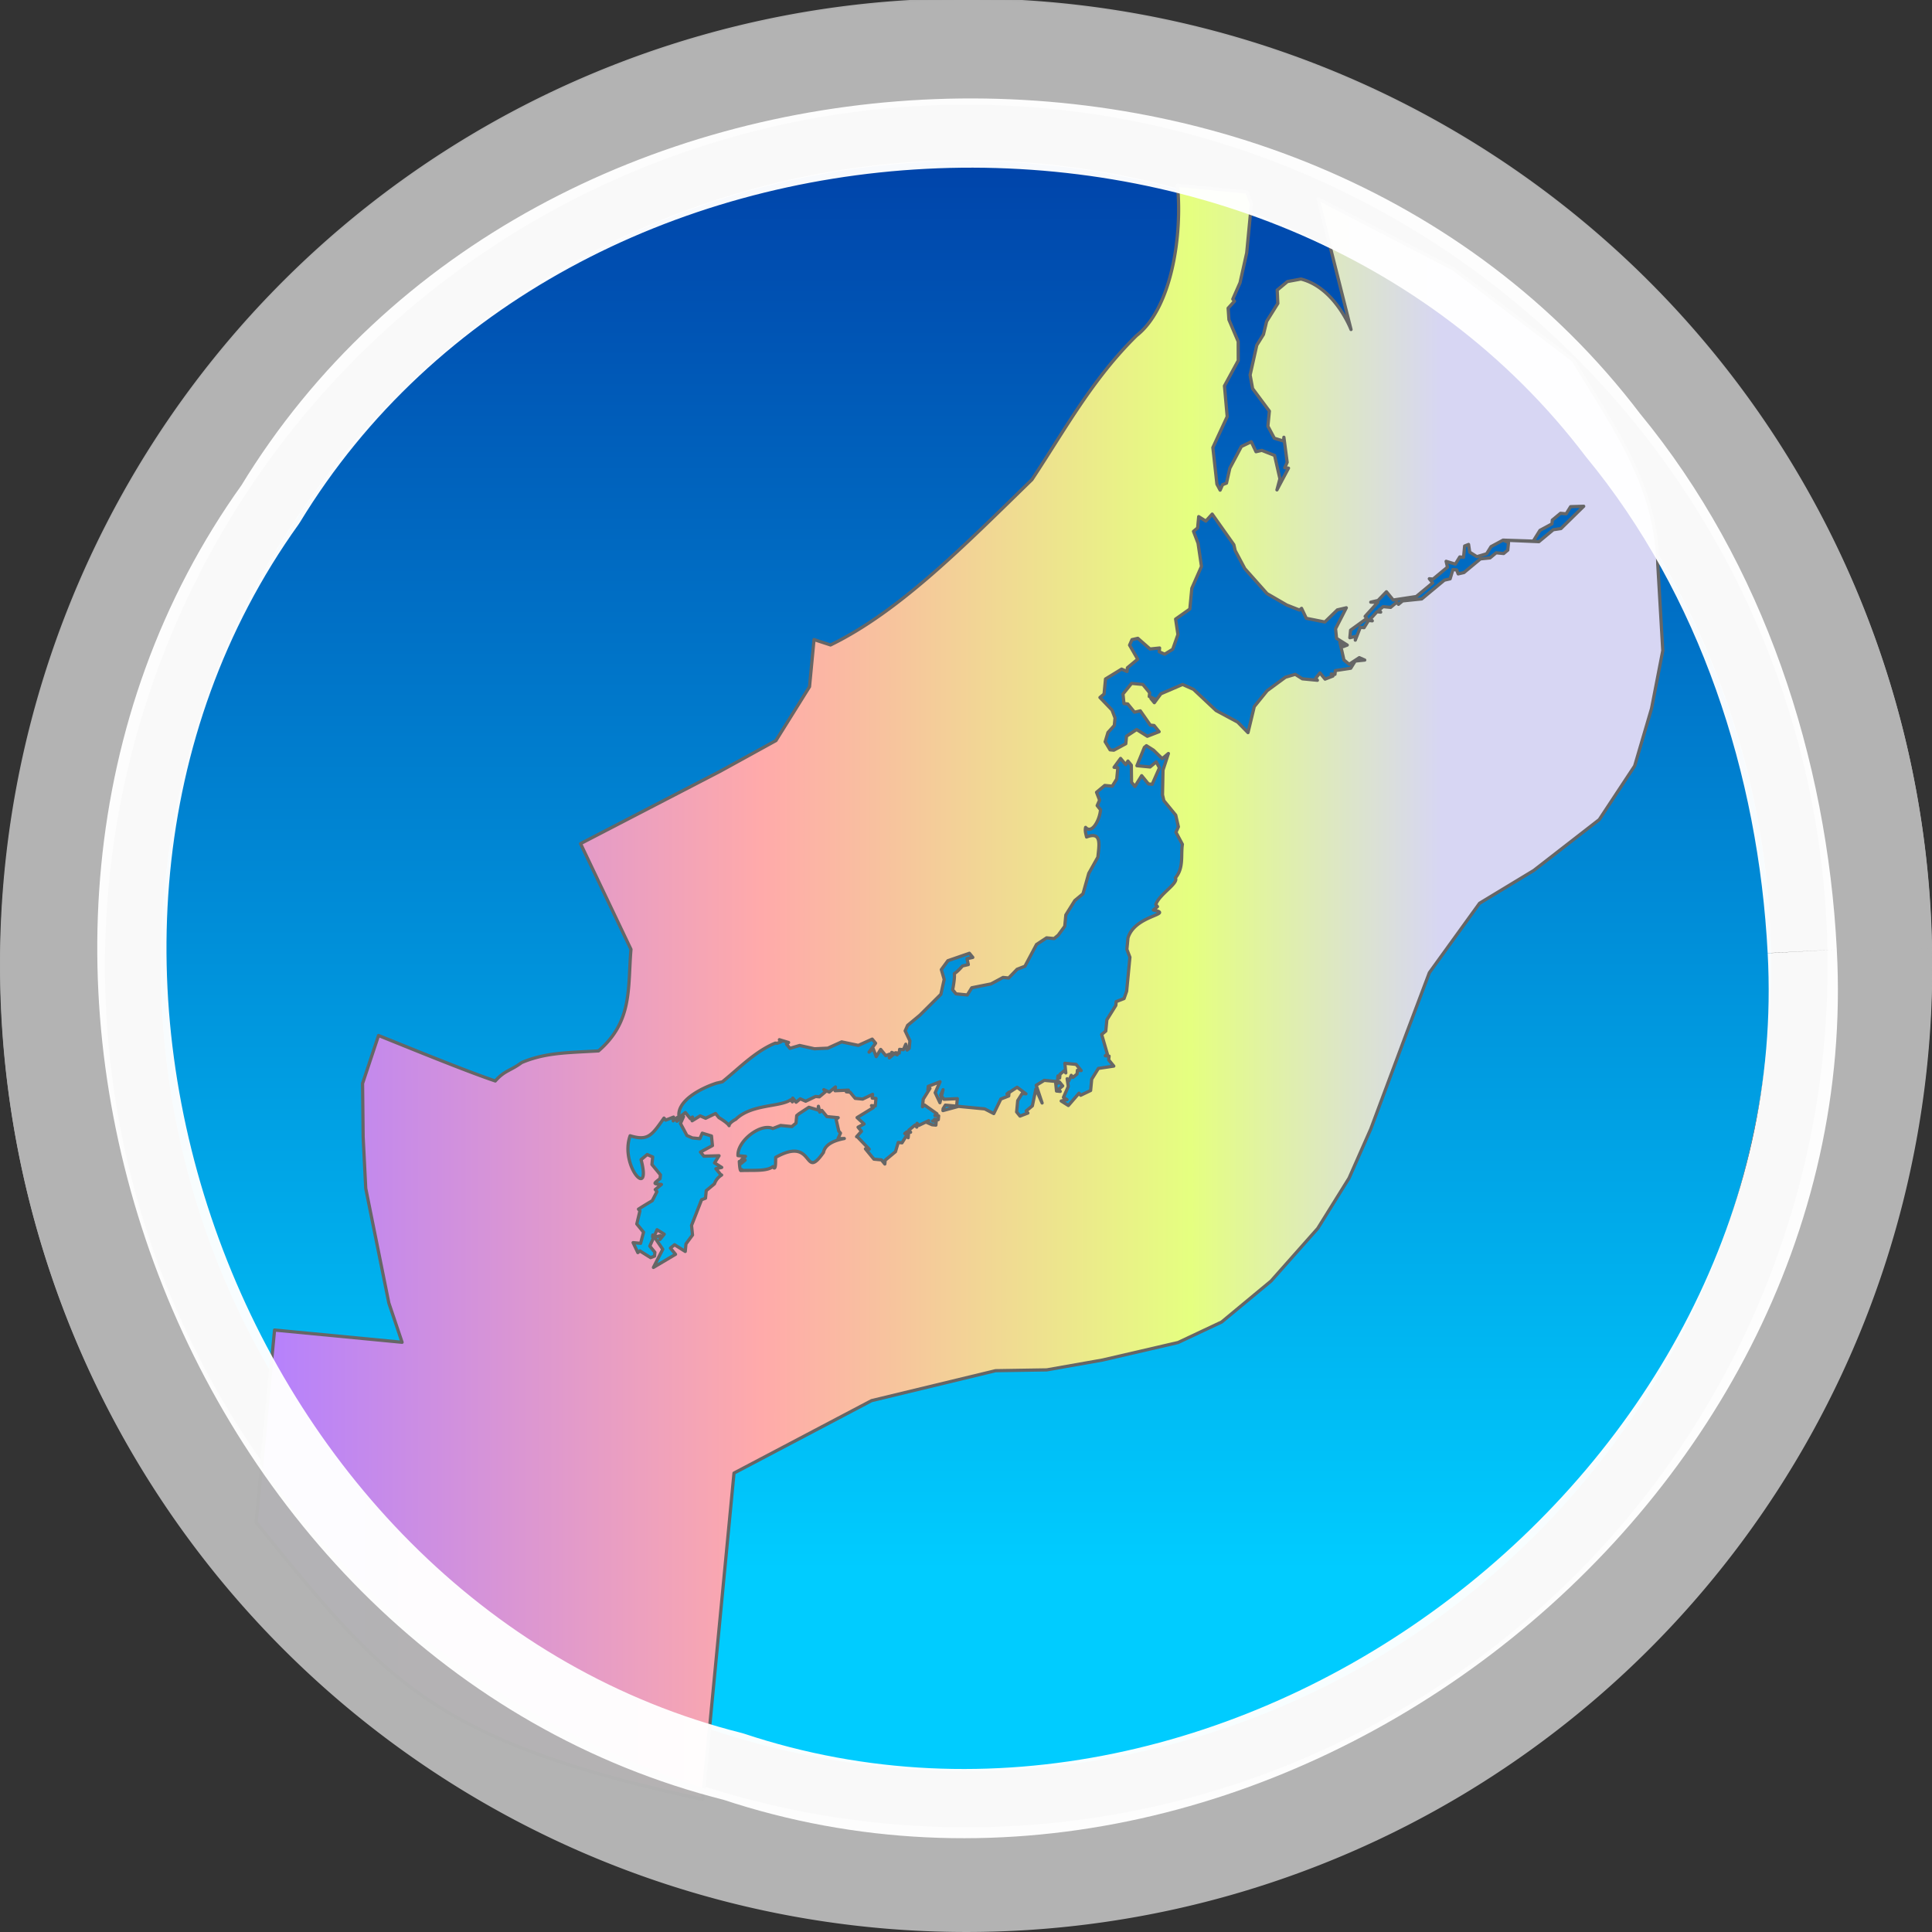
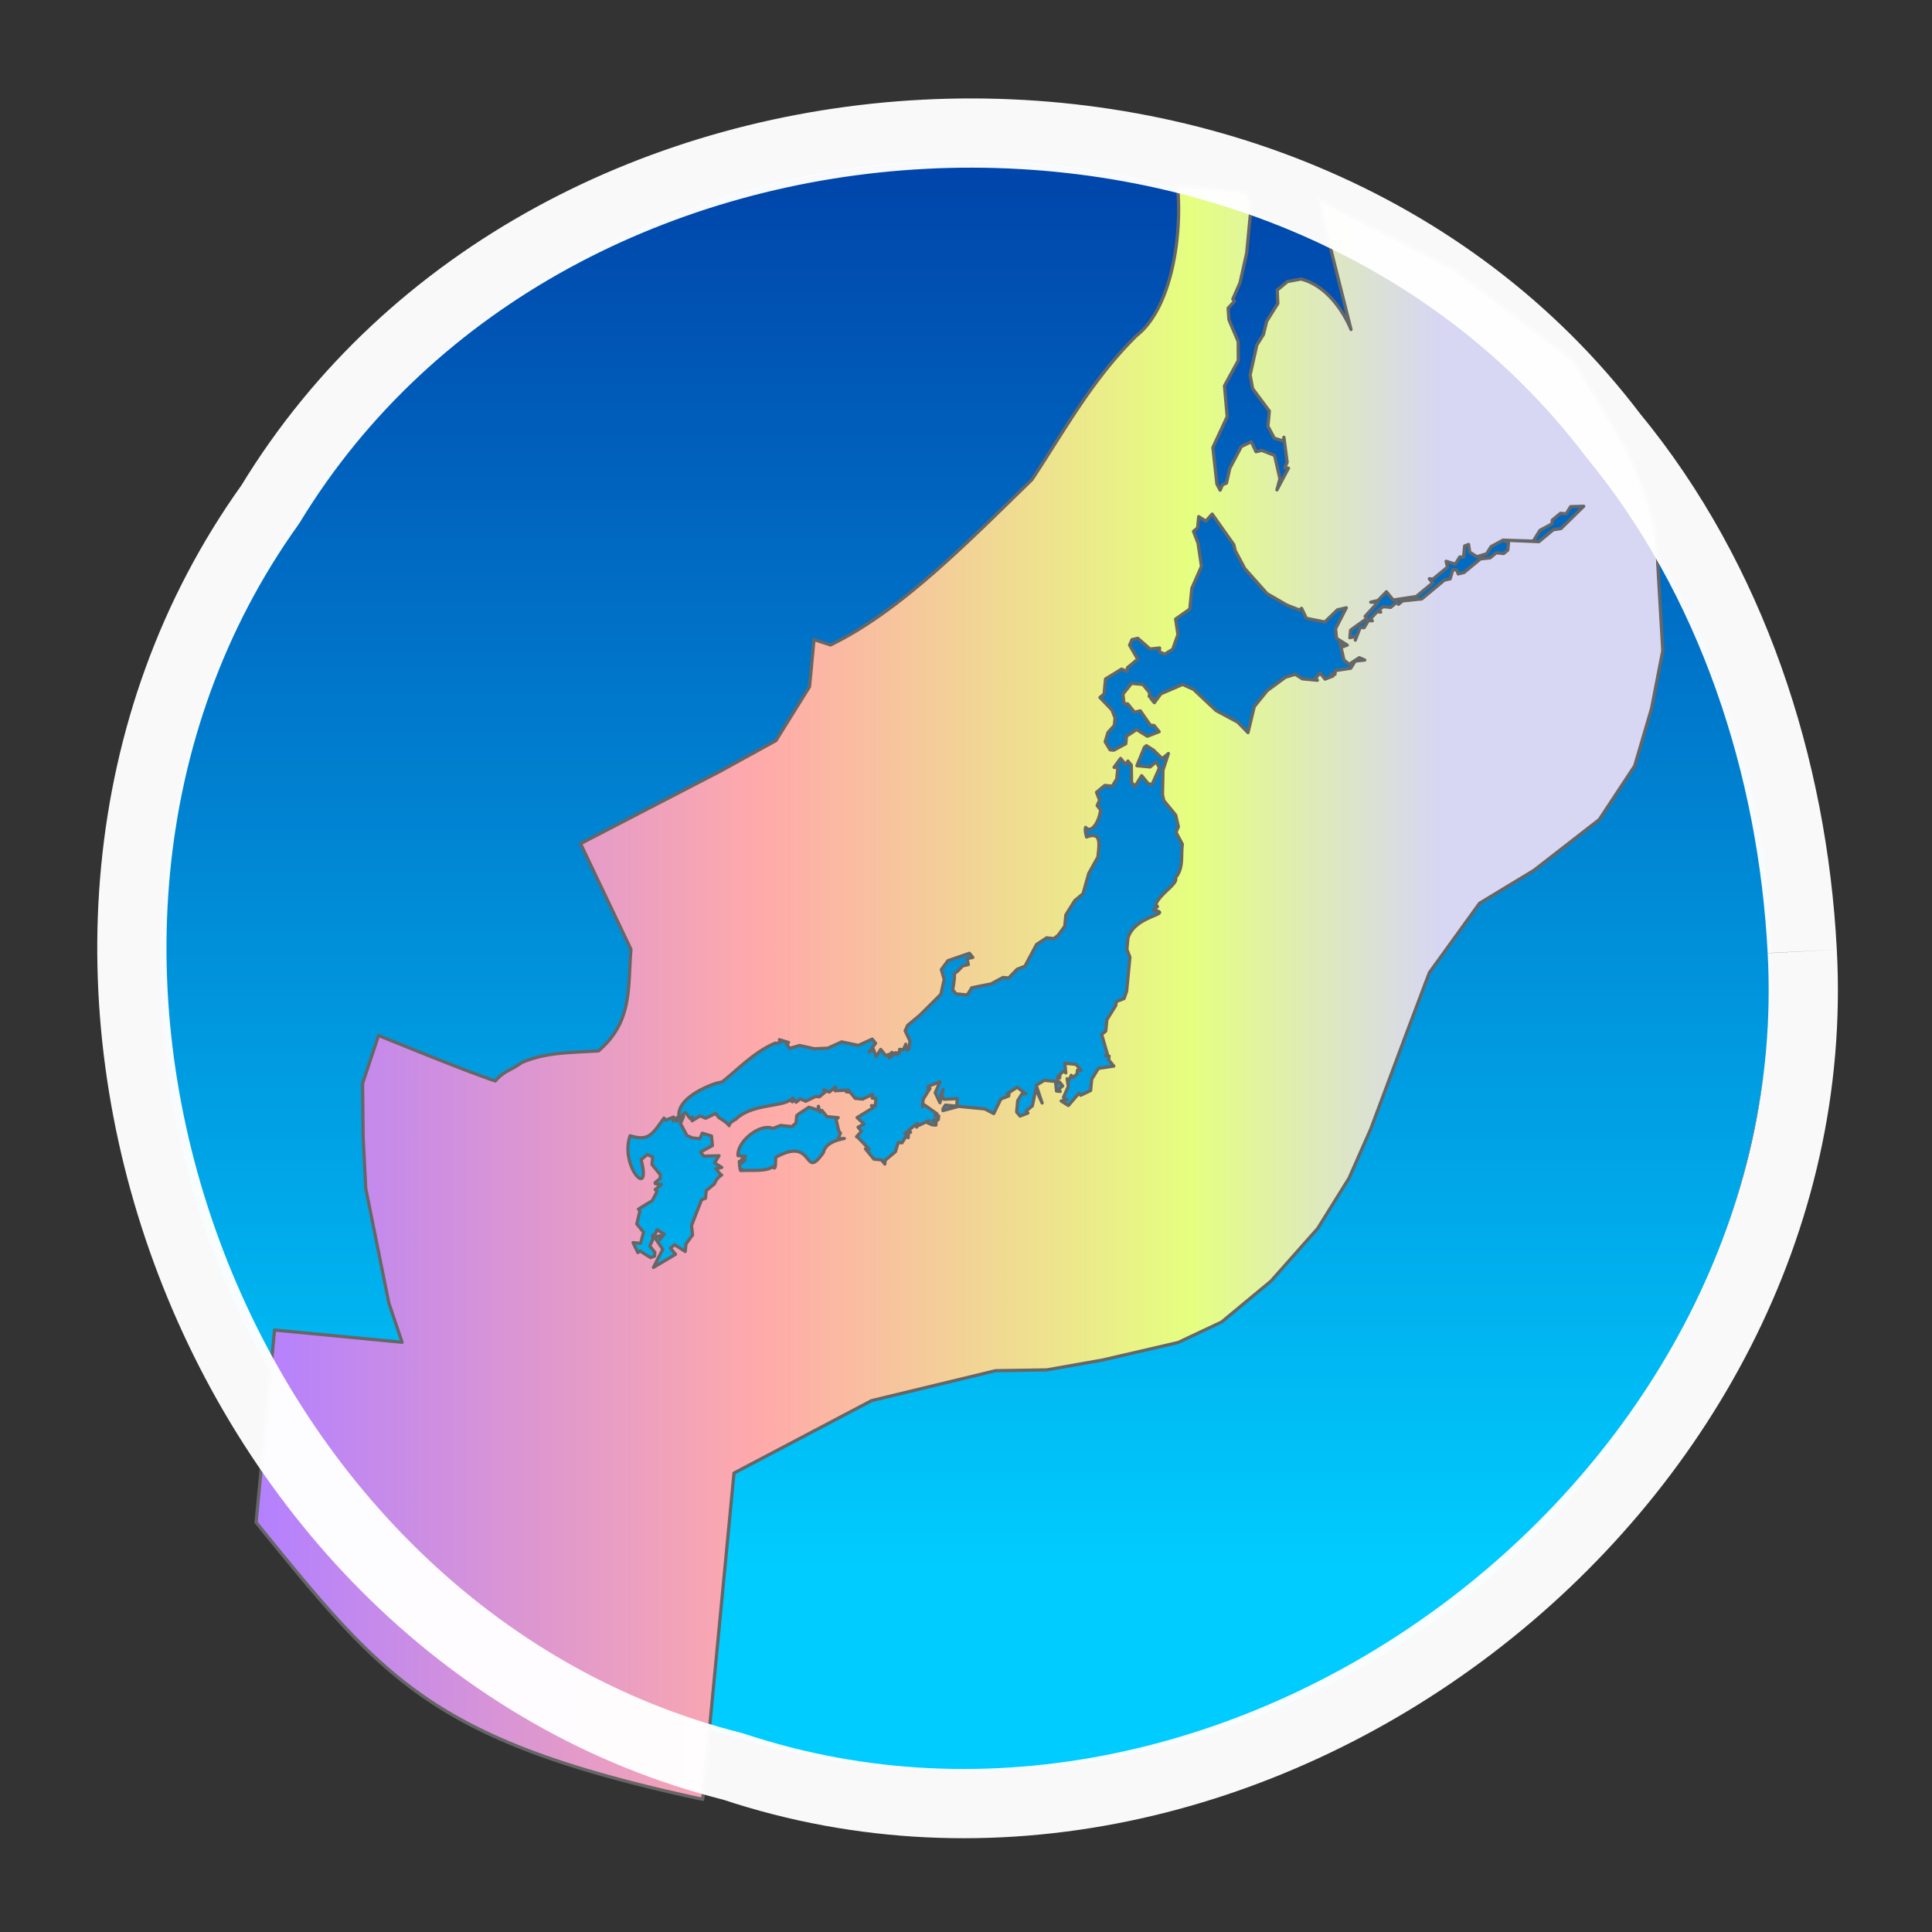
<svg xmlns="http://www.w3.org/2000/svg" width="120" height="120" viewBox="0 0 120 120">
  <rect x="0" y="0" width="120" height="120" fill="#333333" stroke="none" />
  <defs>
    <linearGradient id="a" x1="60" x2="60" y1="-29.95" y2="57.5" gradientUnits="userSpaceOnUse">
      <stop stop-color="#04a" offset="0" />
      <stop stop-color="#0cf" offset="1" />
    </linearGradient>
    <linearGradient id="b" x1="15.807" x2="103.63" y1="61.637" y2="61.637" gradientUnits="userSpaceOnUse">
      <stop stop-color="#b380ff" offset="0" />
      <stop stop-color="#faa" offset=".359" />
      <stop stop-color="#e5ff80" offset=".662" />
      <stop stop-color="#d7d6f3" offset=".839" />
      <stop stop-color="#d7d6f3" offset="1" />
    </linearGradient>
  </defs>
-   <path d="M116.76 59.088a56.75 56.75 0 01-55.829 57.654A56.75 56.75 0 013.275 60.915 56.75 56.75 0 0159.101 3.257a56.75 56.75 0 0157.659 55.824" fill="none" stroke="#b3b3b3" stroke-linecap="round" stroke-linejoin="round" stroke-width="6.5" />
  <path d="M60.803 109.948a50 50 0 01-50.797-49.189A50 50 0 0159.193 9.961a50 50 0 0150.8 49.186 50 50 0 01-49.184 50.801" fill="#e6e6e6" fill-rule="evenodd" paint-order="stroke markers fill" />
  <path d="M109.99 19.197a50 50 0 01-49.189 50.797 50 50 0 01-50.798-49.187 50 50 0 0149.186-50.8 50 50 0 0150.801 49.184" fill="url(#a)" fill-rule="evenodd" paint-order="stroke markers fill" transform="translate(0 40)" />
  <path d="M73.136 11.512c.309 3.135-.374 7.637-2.542 9.331-2.744 2.696-4.419 5.8-6.502 8.951-4.13 4.015-8.175 8.155-12.506 10.266l-1.026-.335-.28 2.928L48.194 46l-3.475 1.912-8.66 4.488 3.131 6.566c-.203 2.43.111 4.47-2.016 6.308-1.93.115-3.287.097-4.772.724-.711.525-1.058.483-1.638 1.143-1.841-.62-5.294-2.038-7.253-2.824l-.991 2.978.035 3.314.162 3.207 1.434 7.112.823 2.443-7.921-.76-1.147 11.947c7.957 9.796 10.905 13.578 27.74 17.202l1.944-20.264 8.544-4.5 7.702-1.86 3.18-.05 3.467-.613 4.69-1.087 2.708-1.276 3.066-2.543 2.9-3.268 1.945-3.123 1.352-3.062 2.216-5.934 1.42-3.765 3.117-4.311 3.37-2.04 4.065-3.157 2.2-3.335 1.048-3.564.698-3.597-.31-5.35c-.063-4.888-2.741-8.518-5.248-12.679l-7.45-5.68-8.399-4.352 2.043 8.116s-.984-2.595-3.109-3.135l-.838.156-.638.53.038.83-.695 1.116-.196.809-.416.67-.413 1.85.154.843 1.041 1.4-.09.937.399.748.57.173.023-.234.204 1.556-.15.34.232.022-.717 1.35.184-.691-.33-1.45-.794-.313-.36.083-.294-.619-.616.296-.717 1.35-.207.925-.244.095-.15.34-.2-.374-.252-2.27.89-1.924-.17-1.907.857-1.573-.004-1.183-.575-1.355-.05-.714.395-.435-.105-.129.45-1.02.413-1.852.292-3.045-.282-.737zm25.23 19.933l-1.412 1.385-.477.072-.894.742-2.225-.096.338.151-.045.469-.255.212-.466-.045-.383.318-.594.06-1.022.849-.36.083-.095-.245-.233-.023-.172.575-.361.083-1.405 1.166-1.187.122-.256.212-.105-.128-.383.318-.466-.045-.256.212.105.128-.232-.022-.395.435.105.128-.233-.022-.278.446-.233-.022-.311.797.022-.234-.36.084.045-.469 1.01-.73-.105-.129.789-.87-.44-.012.451-.105.522-.54.421.513 1.432-.218 1.022-.847-.211-.257.233.022.894-.741-.083-.363.572.173.277-.446.233.023.068-.703.244-.095.072.48.443.279.605-.179.278-.446.744-.401 1.875.061.417-.669.744-.401.022-.235.511-.423.35.033.278-.446zm-23.075.487l1.346 1.903.083.362.597 1.122 1.38 1.55 1.225.71.793.312.128-.106.293.619 1.153.229.778-.753.36-.084.195-.045-.667 1.3.06.597.443.28.222.139-.244.094.022-.234-.233-.022.249 1.088.327.267.627-.412.338.15-.593.062-.278.446-.955.145-.022.234-.233-.022.105.128-.488.19-.316-.385-.267.329.106.128-.932-.09-.444-.279-.605.179-1.138.836-.8.987-.195.81-.196.808-.642-.653-1.342-.72-1.402-1.316-.676-.302-1.35.58-.405.552-.21-.257.233.023-.339-.15.023-.235-.421-.513-.7-.067-.533.658.06.596.234.023.42.513.361-.084.62.887.234.023.315.385-.732.284-.665-.418-.628.412-.045.469-.744.401-.233-.022-.304-.502.173-.575.394-.435.045-.468-.188-.491-.748-.781.255-.212.09-.937 1-.613.338.15.022-.234.64-.53-.505-.876.15-.34.361-.083.76.664.593-.062-.022.235.338.15.5-.306.323-.915-.144-.96.883-.624.124-1.288.6-1.361-.214-1.44-.282-.736.256-.212.067-.702.444.279zm-4.085 14.384l.444.28.537.524.384-.318-.335 1.032-.03 1.534.084.362.736.898.166.726-.15.34.398.747c-.105.706.1 1.456-.435 2.086.217.336-.992.997-1.217 1.657l.105.128-.255.212c1.326.27-1.157.294-1.578 1.74l-.067.703.188.49-.203 2.109-.161.457-.489.19-.022.234-.556.892-.068.703-.255.212.353 1.216-.127.106.233.022-.023.235.316.385-.955.144-.416.67-.068.702-.616.296-.105-.128-.661.764-.444-.28.36-.083-.221-.14.3-.68-.071-.48.105.129.15-.34.106.128.255-.212.023-.234.233.022-.316-.385-.699-.067.06.597-.105-.129-.255.212-.023.235-.105-.129-.045.469.128-.106.21.256-.255.212.105.129-.233-.023-.06-.597-.7-.067-.5.307.366 1.099-.388-.865-.217 1.043-.383.318.105.129-.489.189-.21-.257.067-.702.278-.447.233.023-.548-.407-.502.33-.02.21-.489.19-.44.904-.56-.29-1.63-.157-.966.262.011-.117.14-.223.698.067.045-.469-.826.039-.158-.192-.098.404-.293-.62.3-.68-.732.285-.023.234.128-.106-.417.67-.045.468.128-.106.77.546-.127.106.232.023-.022.234-.36.084.232.022-.022.234-.233-.022-.338-.15.127-.107-.616.296-.105-.129-.023.235-.105-.129-.383.318.105.129-.233-.023-.128.106.233.022-.022.235-.105-.129-.278.447-.233-.023-.173.575-.639.53-.022.234-.21-.257-.467-.045-.526-.641.233.022-.748-.78a.216.216 0 00-.035.003l.302-.334-.21-.256.372-.2-.433-.397 1-.613-.106-.129.233.023.045-.469-.116-.011-.117-.011.023-.234-.616.295-.466-.045-.316-.384-.233-.023.128-.106-.827.04.022-.235-.383.318-.338-.15.105.127-.383.318-.233-.022-.616.295-.338-.15-.256.212-.21-.257-.023.234-.105-.128c-.671.462-2.422.254-3.408 1.21-.372.2-.42.343-.417.397-.03-.057-.158-.213-.631-.498l-.21-.257-.617.296-.338-.15-.5.306.023-.234-.128.106-.316-.385-.383.318c-.213-1.01 1.318-1.82 2.322-2.142l.36-.083c1.03-.83 2.04-1.893 3.288-2.404l.116.011.244-.094-.105-.129.571.173-.127.106.21.257.605-.178.92.206.827-.039.86-.39 1.038.218.86-.39.21.256-.405.552.256-.212.188.491.278-.446.315.385.245-.095-.023.235.256-.212-.106-.129.338.151-.105-.128.233.022.023-.234.233.022.15-.34.083.363.127-.106.045-.469-.293-.619.15-.34.64-.53.127-.106 1.3-1.294.206-.926-.177-.608.406-.552 1.338-.462.21.256-.36.084.082.362-.36.084c-.85.967-.297-.173-.613 1.478l.21.257.7.067.278-.446 1.198-.24.744-.401.35.033.522-.54.488-.19.718-1.35.627-.413.466.045.256-.212.405-.552.068-.703.556-.892.51-.424.357-1.266.567-1.01c.07-.733.268-1.622-.703-1.25-.046-.202-.108-.387-.06-.596.38.432.87-.42.928-1.093l-.209-.262.149-.335-.188-.49.51-.425.466.045.278-.446.068-.703-.233-.022.405-.552.316.385.14-.223.21.256.015 1.066.21.256.417-.669.421.513.233.023.451-1.02-.2-.375-.382.318-.816-.078.462-1.138zm-12.729 21.77l.098-.404-.15.34zm4.195-.223l.003-.024-.128.106zm-11.838.85l.083.362.128-.106.316.385.699.067-.128.106.165.725.106.128-.15.34.389-.005c-.584.114-1.186.334-1.295.865-1.291 1.838-.501-1.073-2.968.306-.015.15.034.917-.173.574-.369.296-1.16.217-1.92.242 0-.233-.108.428-.166-.56l.106.128.255-.212-.233-.022.256-.212-.466-.045c-.052-.914 1.416-2.037 2.16-1.684l.488-.19.7.068.255-.212.045-.469.127-.106.628-.412.571.173zm7.212.81l.116.01zm-15.617-.199l.026.032-.188.426.399.747.338.15.466.045.15-.34.571.173.06.597-.743.402.21.256.943-.027-.278.446.444.279-.36.083.315.385.04.004a1.058 1.058 0 00-.446.548l-.51.424-.046.469-.244.094-.623 1.596.06.596-.406.553-.045.468-.665-.418-.255.211.316.385-1.372.814.579-1.126-.515-.759.36-.083-.022.234.267-.33-.444-.278-.45 1.02.315.385-.022.235-.245.094-.665-.418-.127.106-.294-.62.466.045.184-.691-.42-.513.194-.81-.09-.11c.252-.161.528-.33.857-.525l.29-.563-.106-.128.383-.318c-.525-.05-.498-.032-.083-.363l.023-.234-.527-.642.045-.468-.338-.151-.383.318c.678 2.58-1.343.38-.68-1.484 1.105.333 1.332-.004 2.103-1.098l.106.128.488-.19-.022.235.255-.212-.022.234zm-1.885 7.385l-.011.117z" fill="url(#b)" fill-rule="evenodd" stroke="#666" stroke-linecap="round" stroke-linejoin="round" stroke-width=".2" />
-   <path d="M116.84 58.986a56.85 56.85 0 01-55.927 57.756A56.85 56.85 0 013.155 60.816 56.85 56.85 0 0159.079 3.057 56.85 56.85 0 01116.84 58.98" fill="none" opacity=".97" stroke="#b3b3b3" stroke-linejoin="round" stroke-width="6.3" paint-order="stroke fill markers" />
  <path d="M111.94 59.091c1.818 33.615-34.494 61.241-66.398 50.632-32.63-8.203-48.349-51.04-28.751-78.395 17.479-28.76 63.044-31.11 83.39-4.302 7.386 8.958 11.163 20.577 11.759 32.06" fill="none" opacity=".97" stroke="#fff" stroke-linejoin="round" stroke-width="4.3" paint-order="stroke fill markers" />
</svg>